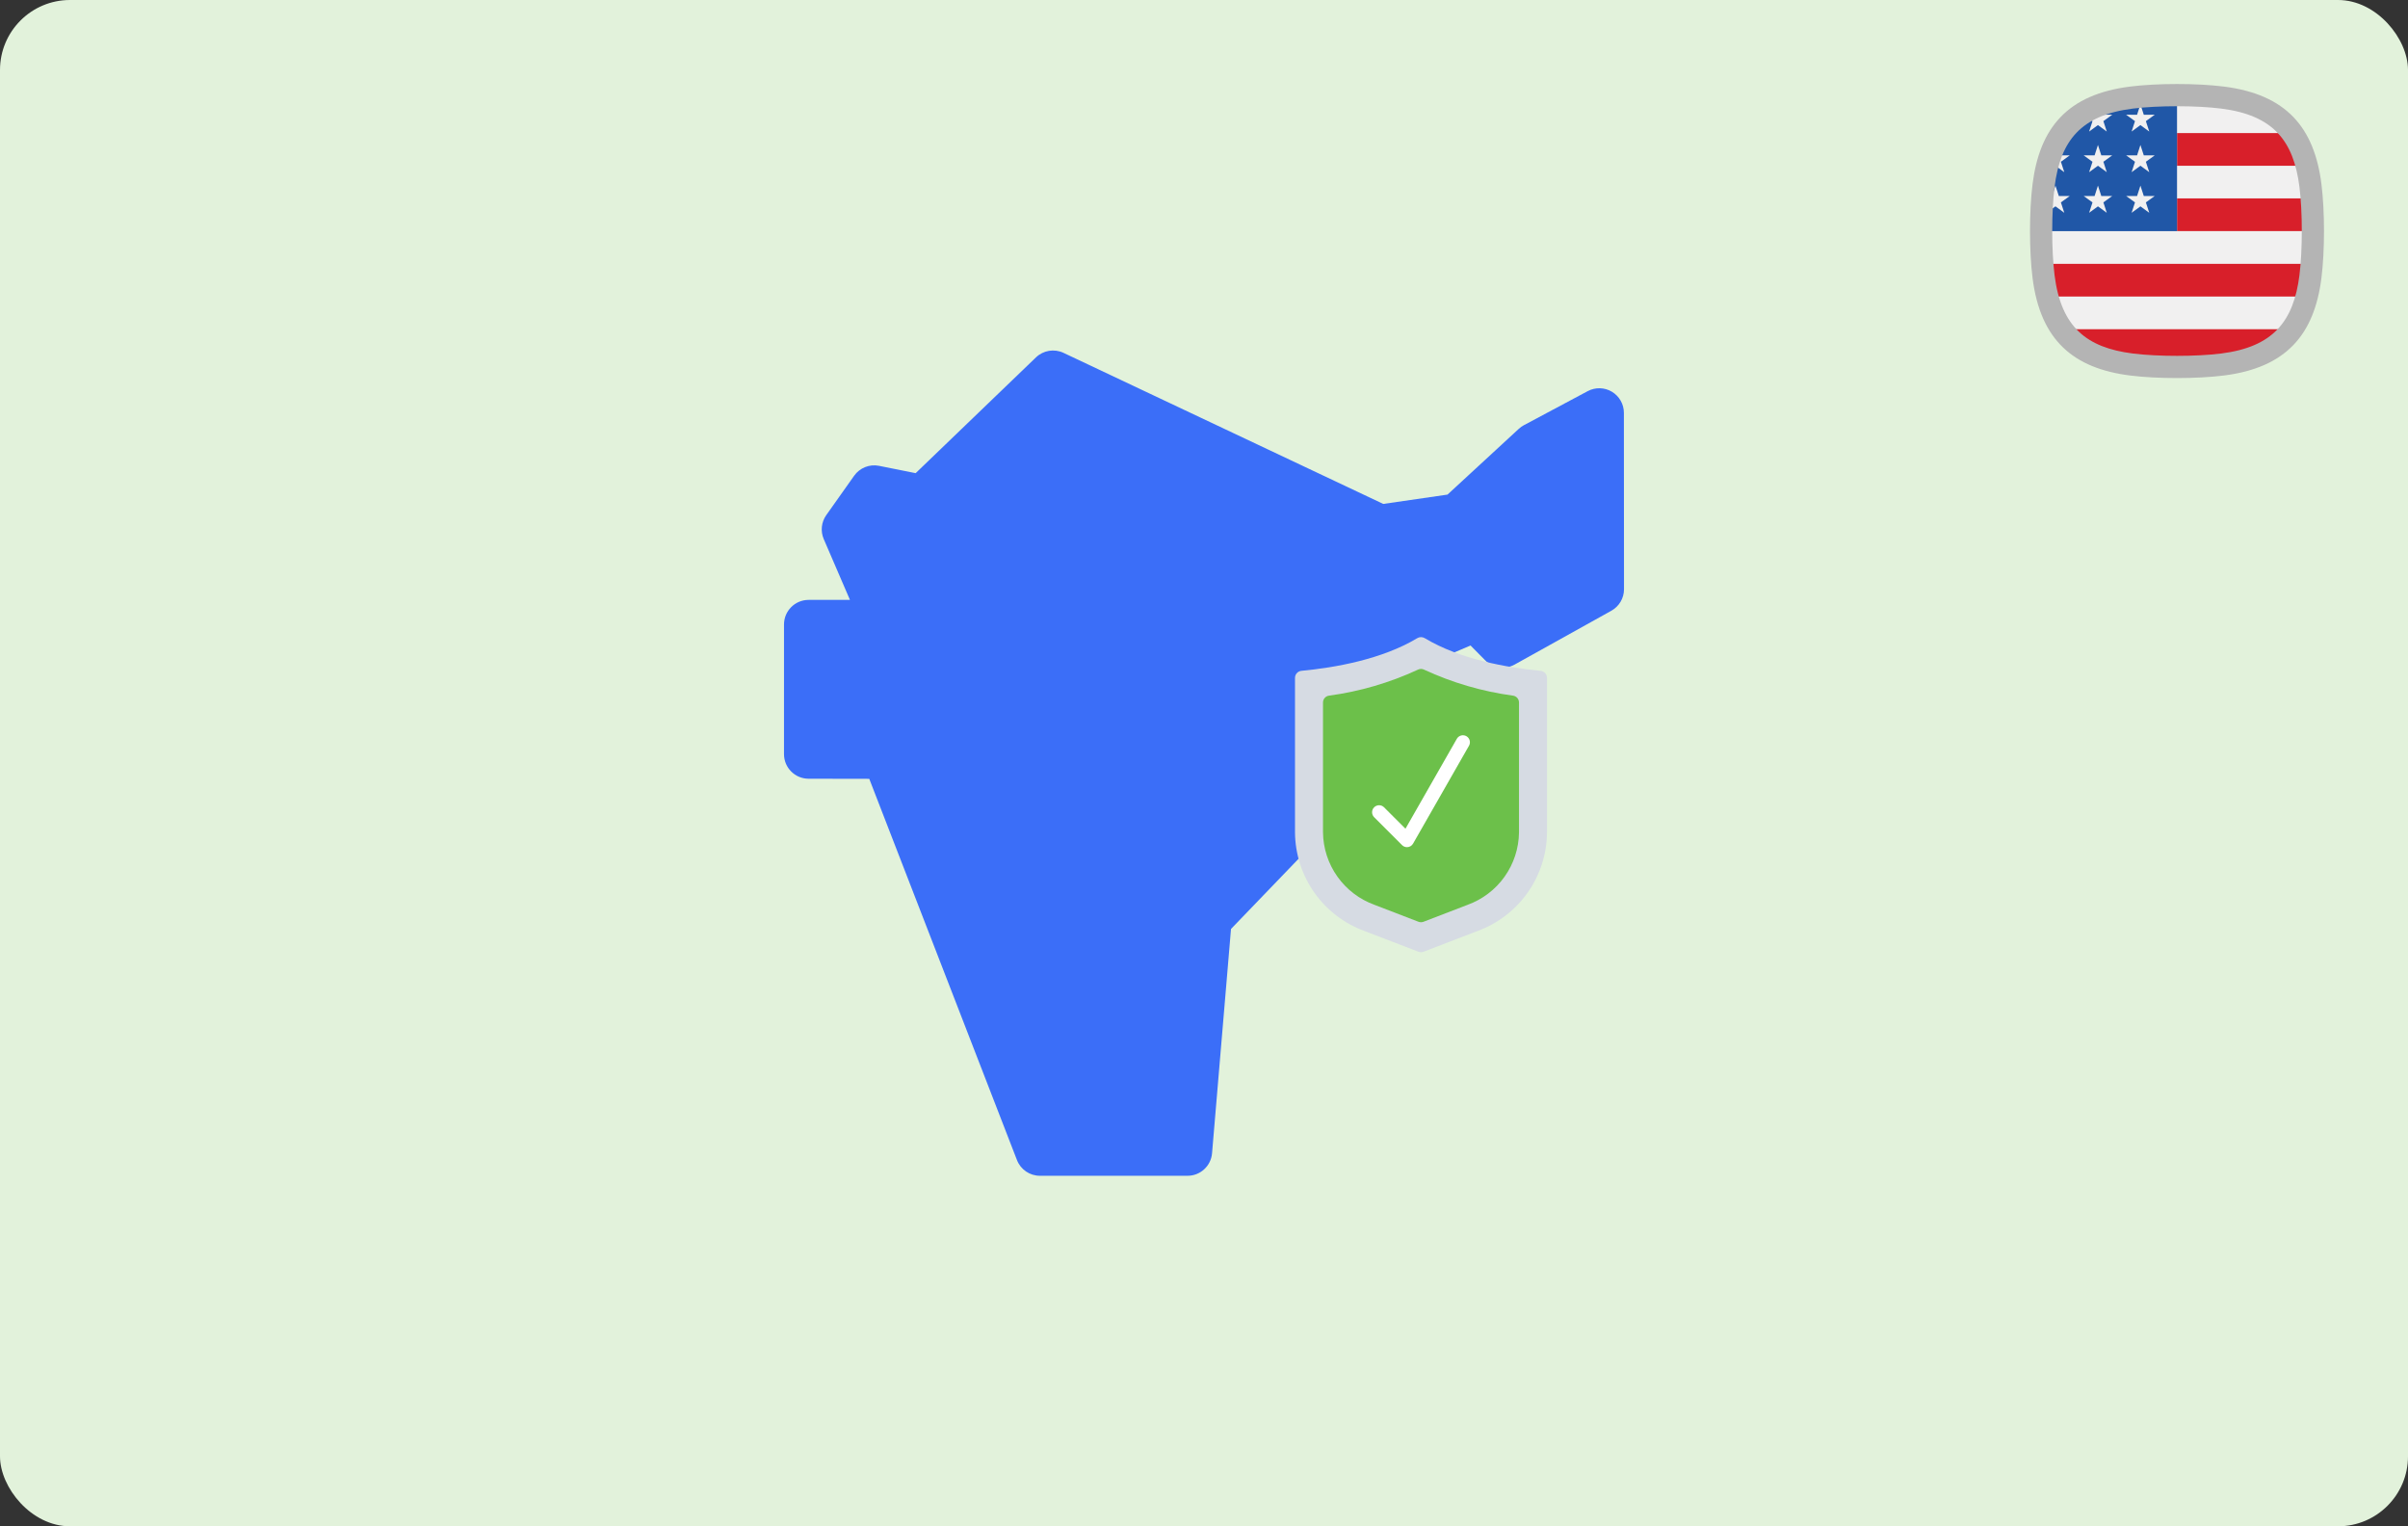
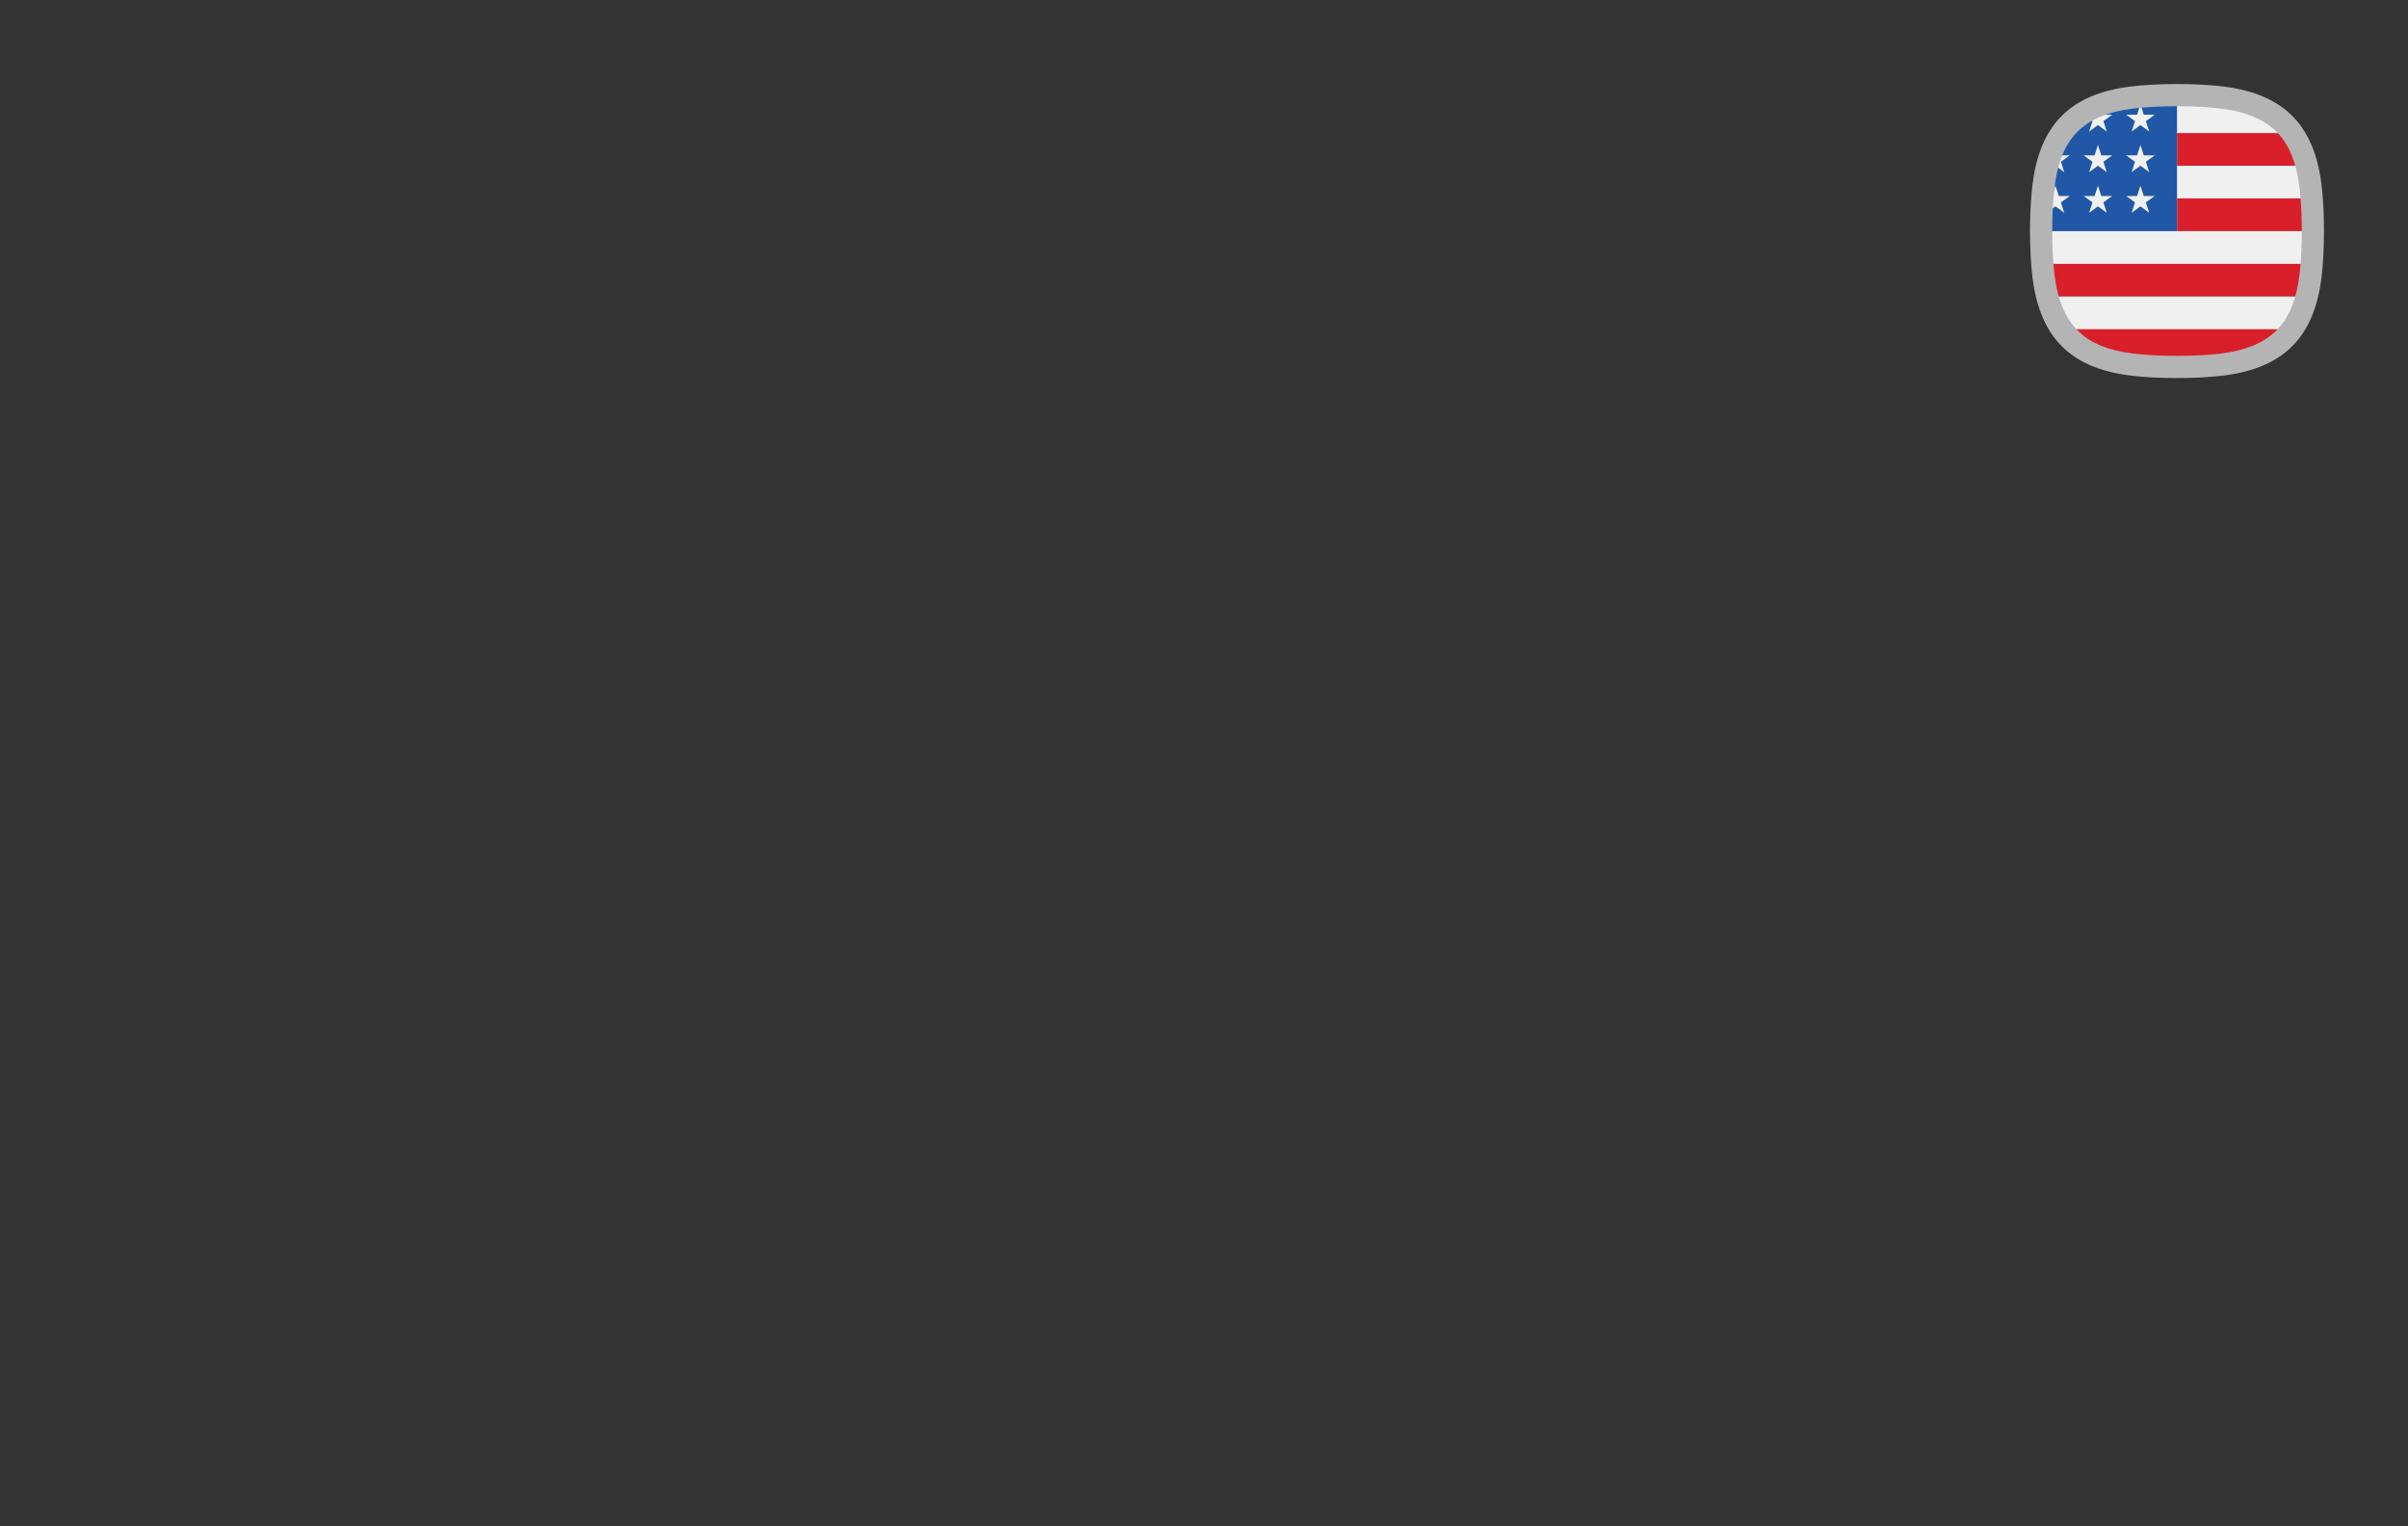
<svg xmlns="http://www.w3.org/2000/svg" width="344" height="218" viewBox="0 0 344 218" fill="none">
  <rect x="0" y="0" width="344" height="218" fill="#333333" stroke="none" />
-   <rect width="344" height="218" rx="10" fill="#E2F2DB" />
  <g clip-path="url(#clip0_3570_49)">
    <path fill-rule="evenodd" clip-rule="evenodd" d="M310.177 14.284C306.577 14.355 302.781 14.524 299.614 15.925C297.057 17.023 295.036 19.045 293.937 21.602C292.536 24.768 292.367 28.565 292.296 32.165C292.285 32.718 292.285 33.265 292.296 33.819C292.367 37.418 292.536 41.216 293.937 44.382C295.035 46.939 297.057 48.96 299.614 50.058C302.78 51.459 306.577 51.628 310.177 51.7C310.73 51.711 311.277 51.711 311.831 51.7C315.43 51.628 319.227 51.459 322.394 50.058C324.944 48.963 326.974 46.936 328.071 44.382C329.472 41.216 329.641 37.418 329.712 33.819C329.723 33.265 329.723 32.718 329.712 32.165C329.641 28.565 329.472 24.768 328.071 21.602C326.973 19.045 324.951 17.024 322.394 15.925C319.228 14.524 315.43 14.355 311.831 14.284C311.277 14.273 310.73 14.273 310.177 14.284Z" fill="#F1F0F0" />
    <path fill-rule="evenodd" clip-rule="evenodd" d="M326.475 19.003H311.003V23.672H328.795C328.6 22.966 328.361 22.28 328.07 21.621C327.66 20.667 327.122 19.788 326.475 19.003Z" fill="#D81F2A" />
    <path fill-rule="evenodd" clip-rule="evenodd" d="M329.55 37.681H292.458C292.581 39.279 292.801 40.858 293.213 42.35H328.795C329.206 40.858 329.426 39.278 329.55 37.681Z" fill="#D81F2A" />
    <path fill-rule="evenodd" clip-rule="evenodd" d="M329.55 28.341H311.003V33.01H329.719C329.719 32.735 329.717 32.46 329.711 32.183C329.686 30.915 329.648 29.623 329.55 28.341Z" fill="#D81F2A" />
    <path fill-rule="evenodd" clip-rule="evenodd" d="M326.474 47.019H295.532C296.618 48.337 298.011 49.388 299.614 50.077C302.416 51.317 305.712 51.592 308.928 51.688H313.08C316.295 51.592 319.592 51.317 322.394 50.077C323.992 49.39 325.386 48.337 326.474 47.019Z" fill="#D81F2A" />
    <path fill-rule="evenodd" clip-rule="evenodd" d="M310.177 14.303C306.72 14.372 303.08 14.53 299.992 15.784L300.187 16.389L301.75 16.386L300.483 17.303L300.969 18.789L299.706 17.867L298.444 18.789L298.929 17.303L298.128 16.723C296.276 17.884 294.813 19.583 293.937 21.621L293.935 21.626L294.118 22.193L295.681 22.189L294.414 23.106L294.9 24.592L293.637 23.67L293.112 24.054C292.792 25.323 292.602 26.651 292.486 27.994L293.157 27.996L293.637 26.509L294.118 27.996L295.681 27.993L294.414 28.909L294.9 30.395L293.637 29.474L292.375 30.395L292.86 28.909L292.438 28.604C292.353 29.799 292.32 31.002 292.296 32.184C292.29 32.461 292.288 32.735 292.288 33.011H311.004V14.295C310.729 14.295 310.453 14.298 310.177 14.303ZM299.329 16.072L299.227 16.39L298.7 16.389C298.906 16.276 299.116 16.172 299.329 16.072ZM305.775 14.902L306.256 16.39L307.819 16.387L306.553 17.303L307.039 18.789L305.775 17.867L304.513 18.789L304.998 17.303L303.732 16.387L305.295 16.39L305.775 14.902ZM305.775 20.705L306.256 22.193L307.819 22.189L306.553 23.106L307.039 24.592L305.776 23.67L304.514 24.592L304.999 23.106L303.733 22.189L305.296 22.193L305.775 20.705ZM299.706 20.705L300.187 22.193L301.75 22.189L300.483 23.106L300.969 24.592L299.706 23.67L298.444 24.592L298.929 23.106L297.664 22.19L299.227 22.193L299.706 20.705ZM305.775 26.509L306.256 27.996L307.819 27.993L306.553 28.909L307.039 30.395L305.776 29.474L304.514 30.395L304.999 28.909L303.733 27.993L305.296 27.996L305.775 26.509ZM299.706 26.509L300.187 27.996L301.75 27.993L300.484 28.909L300.97 30.395L299.707 29.474L298.445 30.395L298.93 28.909L297.664 27.993L299.227 27.996L299.706 26.509Z" fill="#2057A7" />
    <path fill-rule="evenodd" clip-rule="evenodd" d="M304.697 15.509C297.305 16.441 294.347 20.045 293.509 26.697C293.061 30.251 293.061 35.749 293.509 39.304C294.44 46.693 298.048 49.654 304.697 50.492C308.251 50.939 313.75 50.939 317.304 50.492C324.692 49.561 327.654 45.951 328.492 39.304C328.939 35.749 328.939 30.251 328.492 26.697C327.654 20.048 324.693 16.44 317.304 15.509C313.75 15.061 308.251 15.061 304.697 15.509ZM304.3 12.365C308.159 11.878 313.841 11.878 317.701 12.365C326.609 13.487 330.616 18.21 331.635 26.299C332.121 30.159 332.121 35.84 331.635 39.7C330.616 47.788 326.608 52.512 317.701 53.634C313.841 54.12 308.159 54.12 304.3 53.634C296.21 52.616 291.488 48.61 290.365 39.701C289.878 35.841 289.878 30.159 290.365 26.299C291.385 18.204 295.384 13.489 304.3 12.365Z" fill="#B4B4B4" />
  </g>
  <g clip-path="url(#clip1_3570_49)">
    <path d="M169.649 167.936H148.558C147.107 167.936 145.805 167.044 145.281 165.691L124.181 111.241L115.509 111.225C113.57 111.222 112 109.649 112 107.71L112.001 89.198C112.001 87.256 113.575 85.683 115.516 85.683H121.422L117.678 76.998C117.193 75.872 117.329 74.575 118.038 73.575L122.021 67.95C122.824 66.818 124.218 66.263 125.579 66.535L130.807 67.581L147.996 51.045C149.048 50.034 150.615 49.777 151.934 50.4L197.61 71.976L206.783 70.644L216.981 61.24C217.201 61.037 217.446 60.863 217.71 60.723L226.815 55.867C227.904 55.286 229.218 55.319 230.276 55.954C231.335 56.589 231.983 57.732 231.984 58.966L232 84.158C232.001 85.434 231.31 86.611 230.194 87.232L216.382 94.916C215.005 95.683 213.285 95.438 212.176 94.318L210.075 92.196L205.537 94.131L203.579 103.136C203.441 103.773 203.128 104.358 202.677 104.828L175.858 132.684L173.151 164.717C172.997 166.537 171.475 167.936 169.649 167.936Z" fill="#3B6EF8" />
-     <path d="M185.936 95.811C185.683 95.831 185.447 95.945 185.274 96.13C185.101 96.315 185.003 96.558 185 96.811V118.9C185.025 121.979 185.989 124.977 187.765 127.493C189.54 130.009 192.041 131.923 194.934 132.978L202.623 135.932C202.866 136.025 203.134 136.025 203.377 135.932L211.066 132.978C213.959 131.923 216.46 130.009 218.235 127.493C220.011 124.977 220.975 121.979 221 118.9V96.811C220.997 96.558 220.899 96.315 220.726 96.13C220.553 95.945 220.317 95.831 220.064 95.811C215.283 95.358 208.581 94.18 203.534 91.149C203.373 91.052 203.188 91 203 91C202.812 91 202.627 91.052 202.466 91.149C197.42 94.18 190.717 95.358 185.936 95.811Z" fill="#D6DBE3" />
-     <path d="M196.37 129.242C194.235 128.473 192.385 127.071 191.068 125.223C189.75 123.375 189.029 121.169 189 118.9V100.346C188.999 100.107 189.084 99.875 189.24 99.694C189.396 99.513 189.613 99.395 189.849 99.361C194.25 98.767 198.537 97.514 202.566 95.645C202.701 95.578 202.85 95.543 203.001 95.543C203.151 95.543 203.3 95.578 203.435 95.645C207.463 97.514 211.751 98.767 216.152 99.36C216.388 99.394 216.604 99.513 216.76 99.694C216.916 99.876 217.001 100.107 217 100.346V118.9C216.971 121.169 216.251 123.376 214.934 125.224C213.617 127.073 211.767 128.475 209.631 129.244L203.359 131.655C203.128 131.743 202.872 131.743 202.641 131.655L196.37 129.242Z" fill="#6CC04A" />
-     <path d="M201 121C200.735 121 200.48 120.895 200.293 120.707L196.293 116.707C196.111 116.518 196.01 116.266 196.012 116.004C196.015 115.741 196.12 115.491 196.305 115.305C196.491 115.12 196.741 115.015 197.004 115.012C197.266 115.01 197.518 115.111 197.707 115.293L200.781 118.367L208.132 105.5C208.267 105.276 208.484 105.115 208.736 105.049C208.989 104.983 209.258 105.019 209.484 105.148C209.711 105.278 209.878 105.491 209.95 105.742C210.021 105.993 209.992 106.262 209.868 106.492L201.868 120.492C201.781 120.646 201.655 120.774 201.502 120.863C201.35 120.952 201.177 121 201 121Z" fill="white" />
  </g>
  <defs>
    <clipPath id="clip0_3570_49">
      <rect width="42" height="42" fill="white" transform="translate(290 12)" />
    </clipPath>
    <clipPath id="clip1_3570_49">
-       <rect width="120" height="120" fill="white" transform="translate(112 49)" />
-     </clipPath>
+       </clipPath>
  </defs>
</svg>